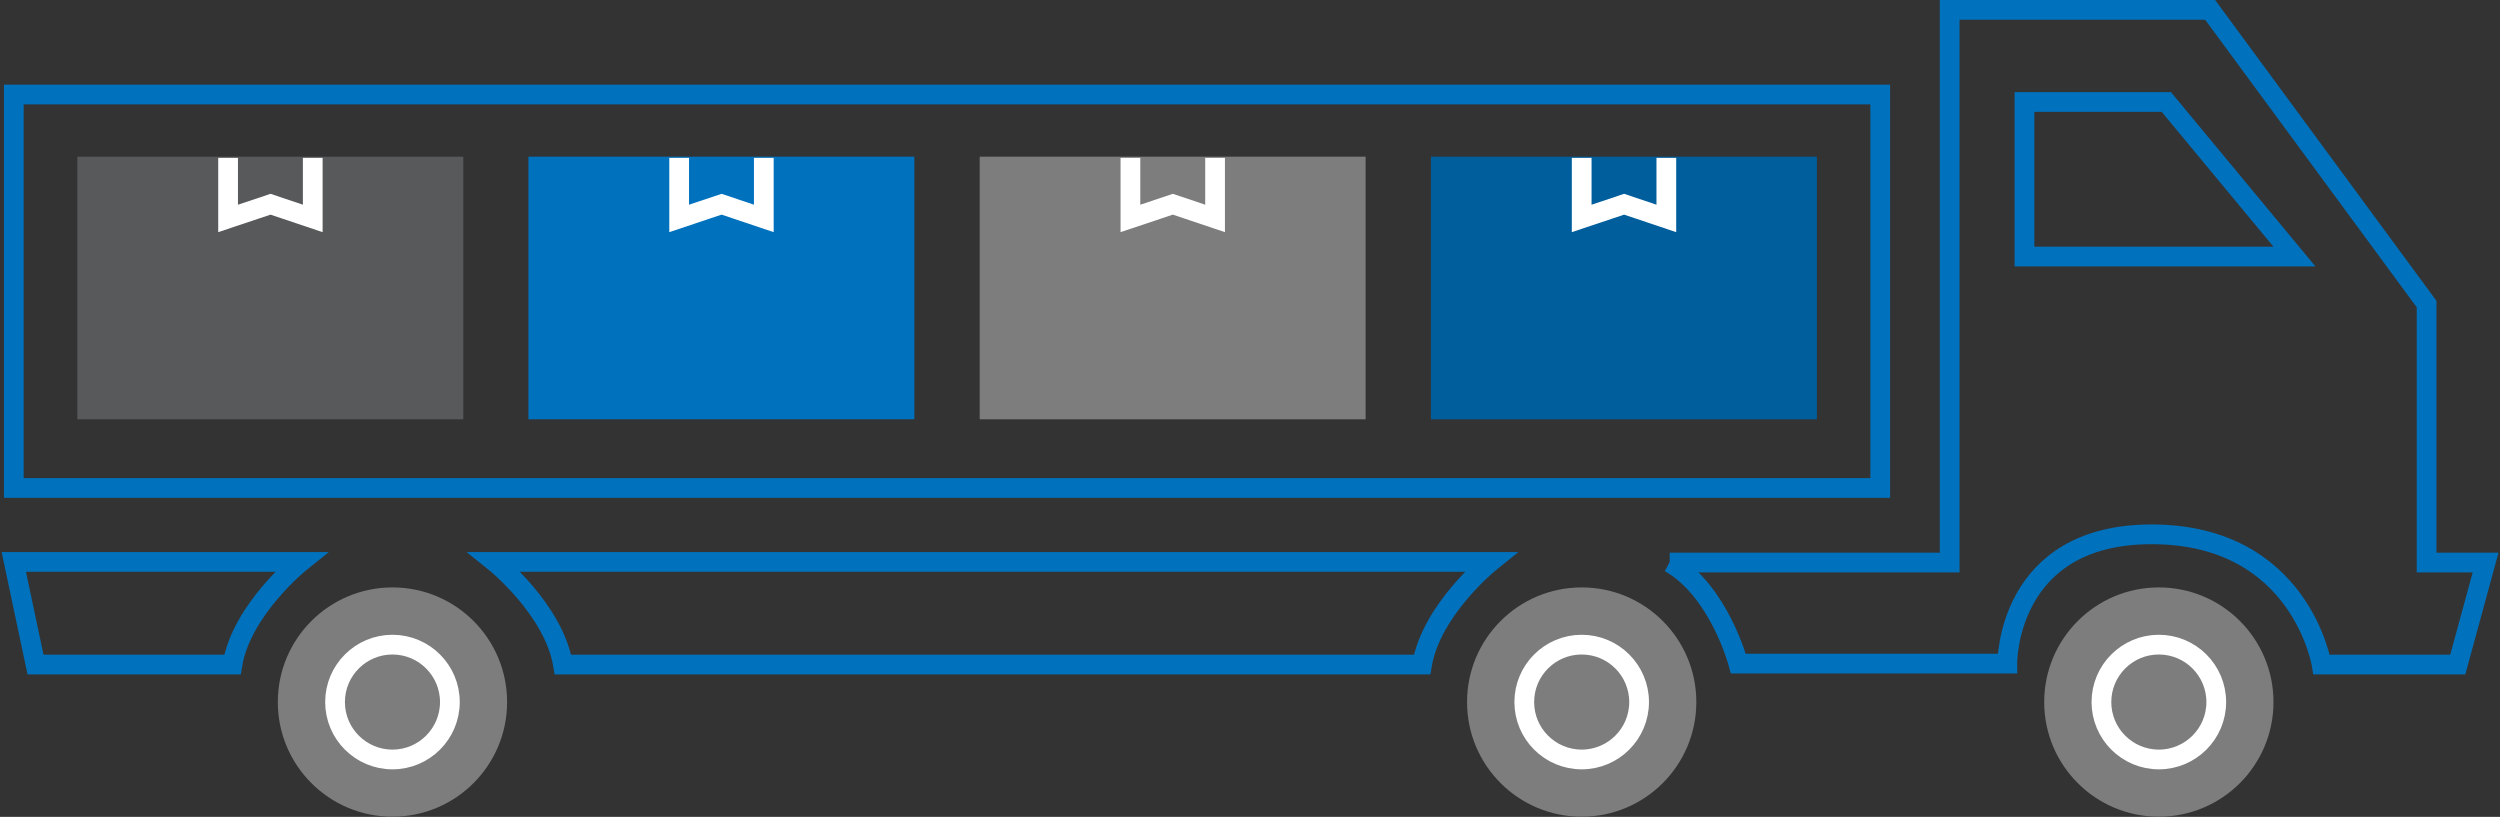
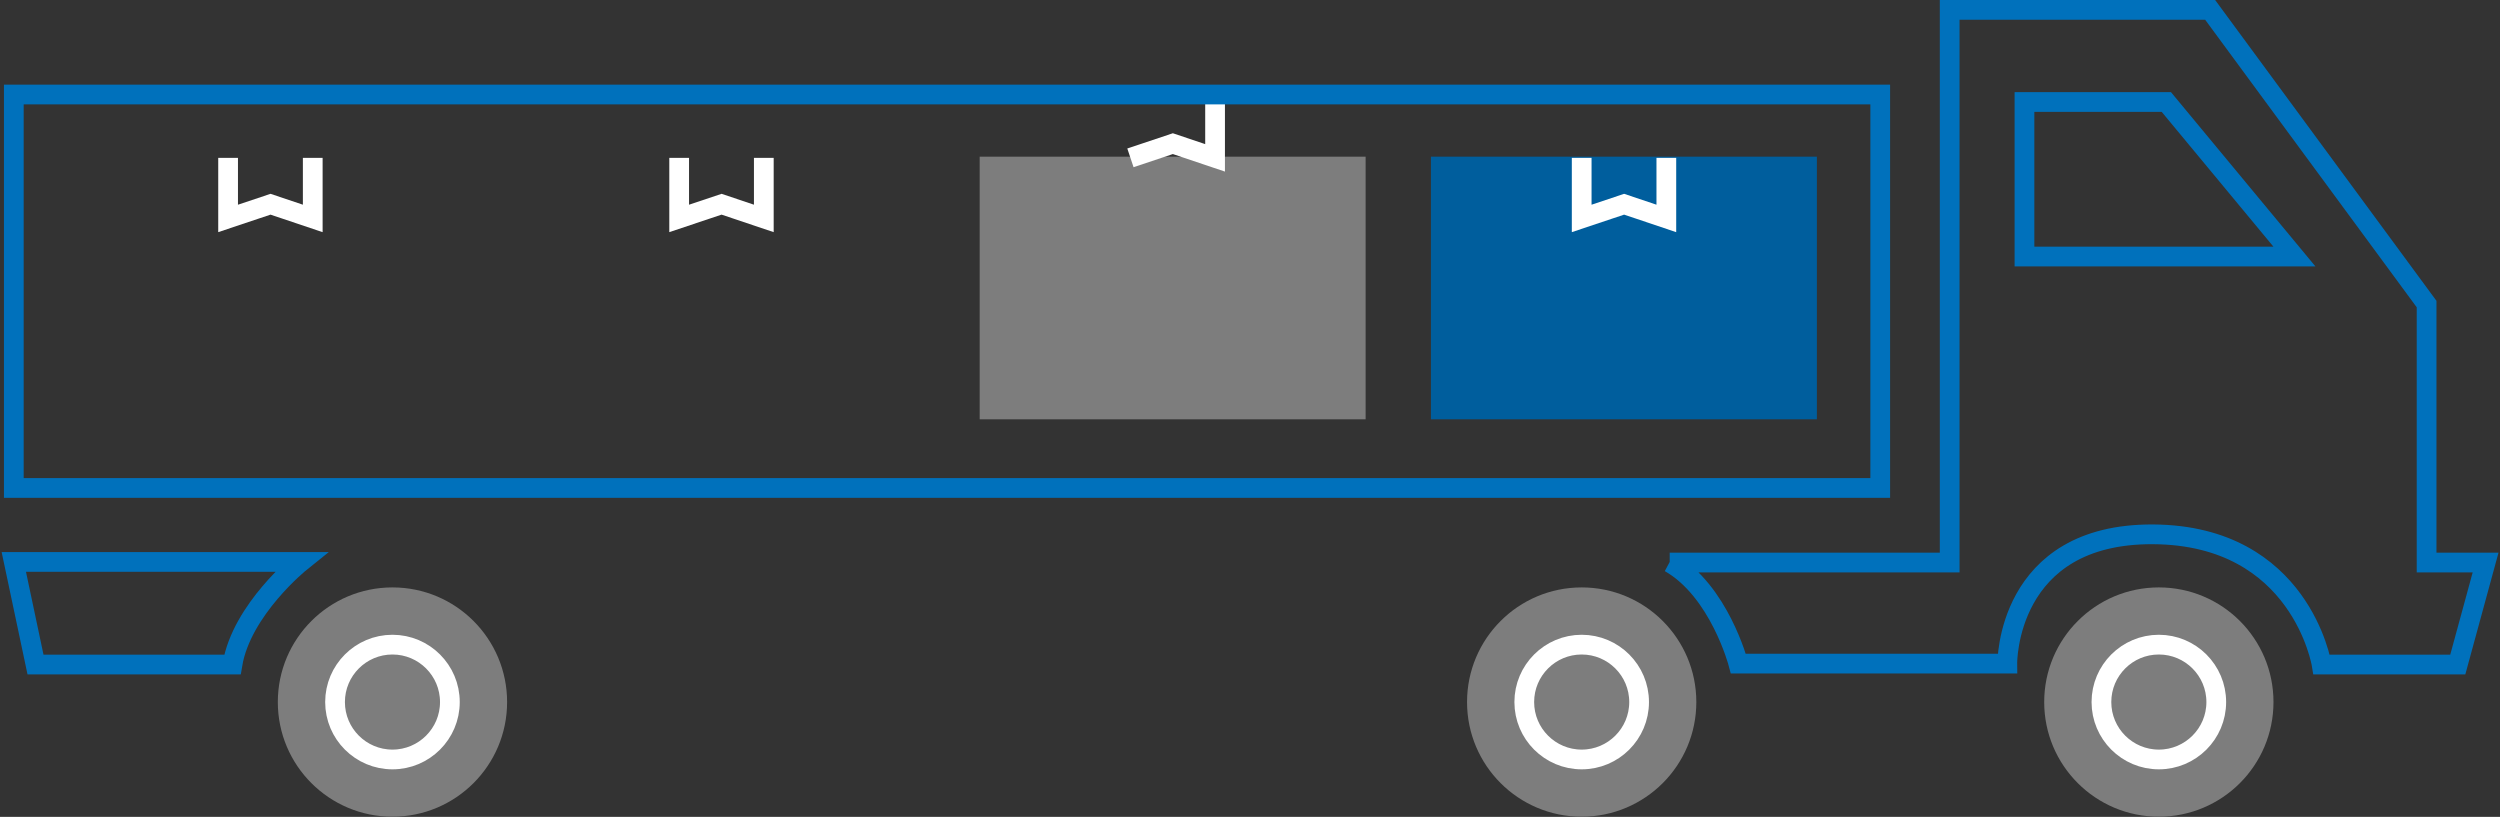
<svg xmlns="http://www.w3.org/2000/svg" height="414" viewBox="0 0 1267 414" width="1267">
  <rect x="0" y="0" width="1267" height="414" fill="#333333" stroke="none" />
  <g fill="none" fill-rule="evenodd" transform="translate(7 5)">
-     <path d="m32.2 207.5h195.6v-133.1h-195.6z" fill="#58595b" />
    <path d="m108.6 75v30.7l21.5-7.2 21.4 7.2v-30.7" stroke="#fff" stroke-width="10" />
-     <path d="m260.8 207.5h195.6v-133.1h-195.6z" fill="#0071bc" />
    <path d="m337.2 75v30.7l21.5-7.2 21.4 7.2v-30.7" stroke="#fff" stroke-width="10" />
    <path d="m489.5 207.5h195.6v-133.1h-195.6z" fill="#7d7d7d" />
-     <path d="m565.9 75v30.7l21.5-7.2 21.4 7.2v-30.7" stroke="#fff" stroke-width="10" />
+     <path d="m565.9 75l21.5-7.2 21.4 7.2v-30.7" stroke="#fff" stroke-width="10" />
    <path d="m718.2 207.5h195.6v-133.1h-195.6z" fill="#005e9d" />
    <g stroke-width="10">
      <path d="m794.6 75v30.7l21.5-7.2 21.4 7.2v-30.7" stroke="#fff" />
      <path d="m0 242.3h945.9v-199.4h-945.9z" stroke="#0071bc" />
      <path d="m0 279.8h145.4s-29.9 24-34.6 52h-99.8z" stroke="#0071bc" />
-       <path d="m243.7 279.8s29.9 24 34.6 52h435.4c4.8-28 34.6-52 34.6-52z" stroke="#0071bc" />
      <path d="m839.2 280.1h141.901v-280.1h132l109.7 149.1v131h29.9l-14.1 51.7h-69s-10.6-65.5-85.3-66-74 65.5-74 65.5h-136.301s-9.7-36.9-34.8-51.2z" stroke="#0071bc" />
    </g>
    <path d="m1087.101 292.7c32.09 0 58.1 26.012 58.1 58.1 0 32.088-26.01 58.1-58.1 58.1s-58.1-26.012-58.1-58.1c0-32.088 26.01-58.1 58.1-58.1" fill="#7d7d7d" />
    <path d="m1087.101 321.7c-16.06 0-29.1 13.039-29.1 29.1s13.04 29.1 29.1 29.1 29.1-13.039 29.1-29.1-13.04-29.1-29.1-29.1z" stroke="#fff" stroke-width="10" />
    <path d="m794.6 292.7c32.088 0 58.1 26.012 58.1 58.1 0 32.088-26.012 58.1-58.1 58.1s-58.1-26.012-58.1-58.1c0-32.088 26.012-58.1 58.1-58.1" fill="#7d7d7d" />
    <path d="m794.6 321.7c-16.06 0-29.1 13.039-29.1 29.1s13.04 29.1 29.1 29.1c16.061 0 29.1-13.039 29.1-29.1s-13.039-29.1-29.1-29.1z" stroke="#fff" stroke-width="10" />
    <path d="m191.9 292.7c32.088 0 58.1 26.012 58.1 58.1 0 32.088-26.012 58.1-58.1 58.1s-58.1-26.012-58.1-58.1c0-32.088 26.012-58.1 58.1-58.1" fill="#7d7d7d" />
    <path d="m191.9 321.7c-16.06 0-29.1 13.039-29.1 29.1s13.04 29.1 29.1 29.1c16.061 0 29.1-13.039 29.1-29.1s-13.039-29.1-29.1-29.1z" stroke="#fff" stroke-width="10" />
    <path d="m1019.001 46.7h71.9l64.9 78.3h-136.8z" stroke="#0071bc" stroke-width="10" />
  </g>
</svg>